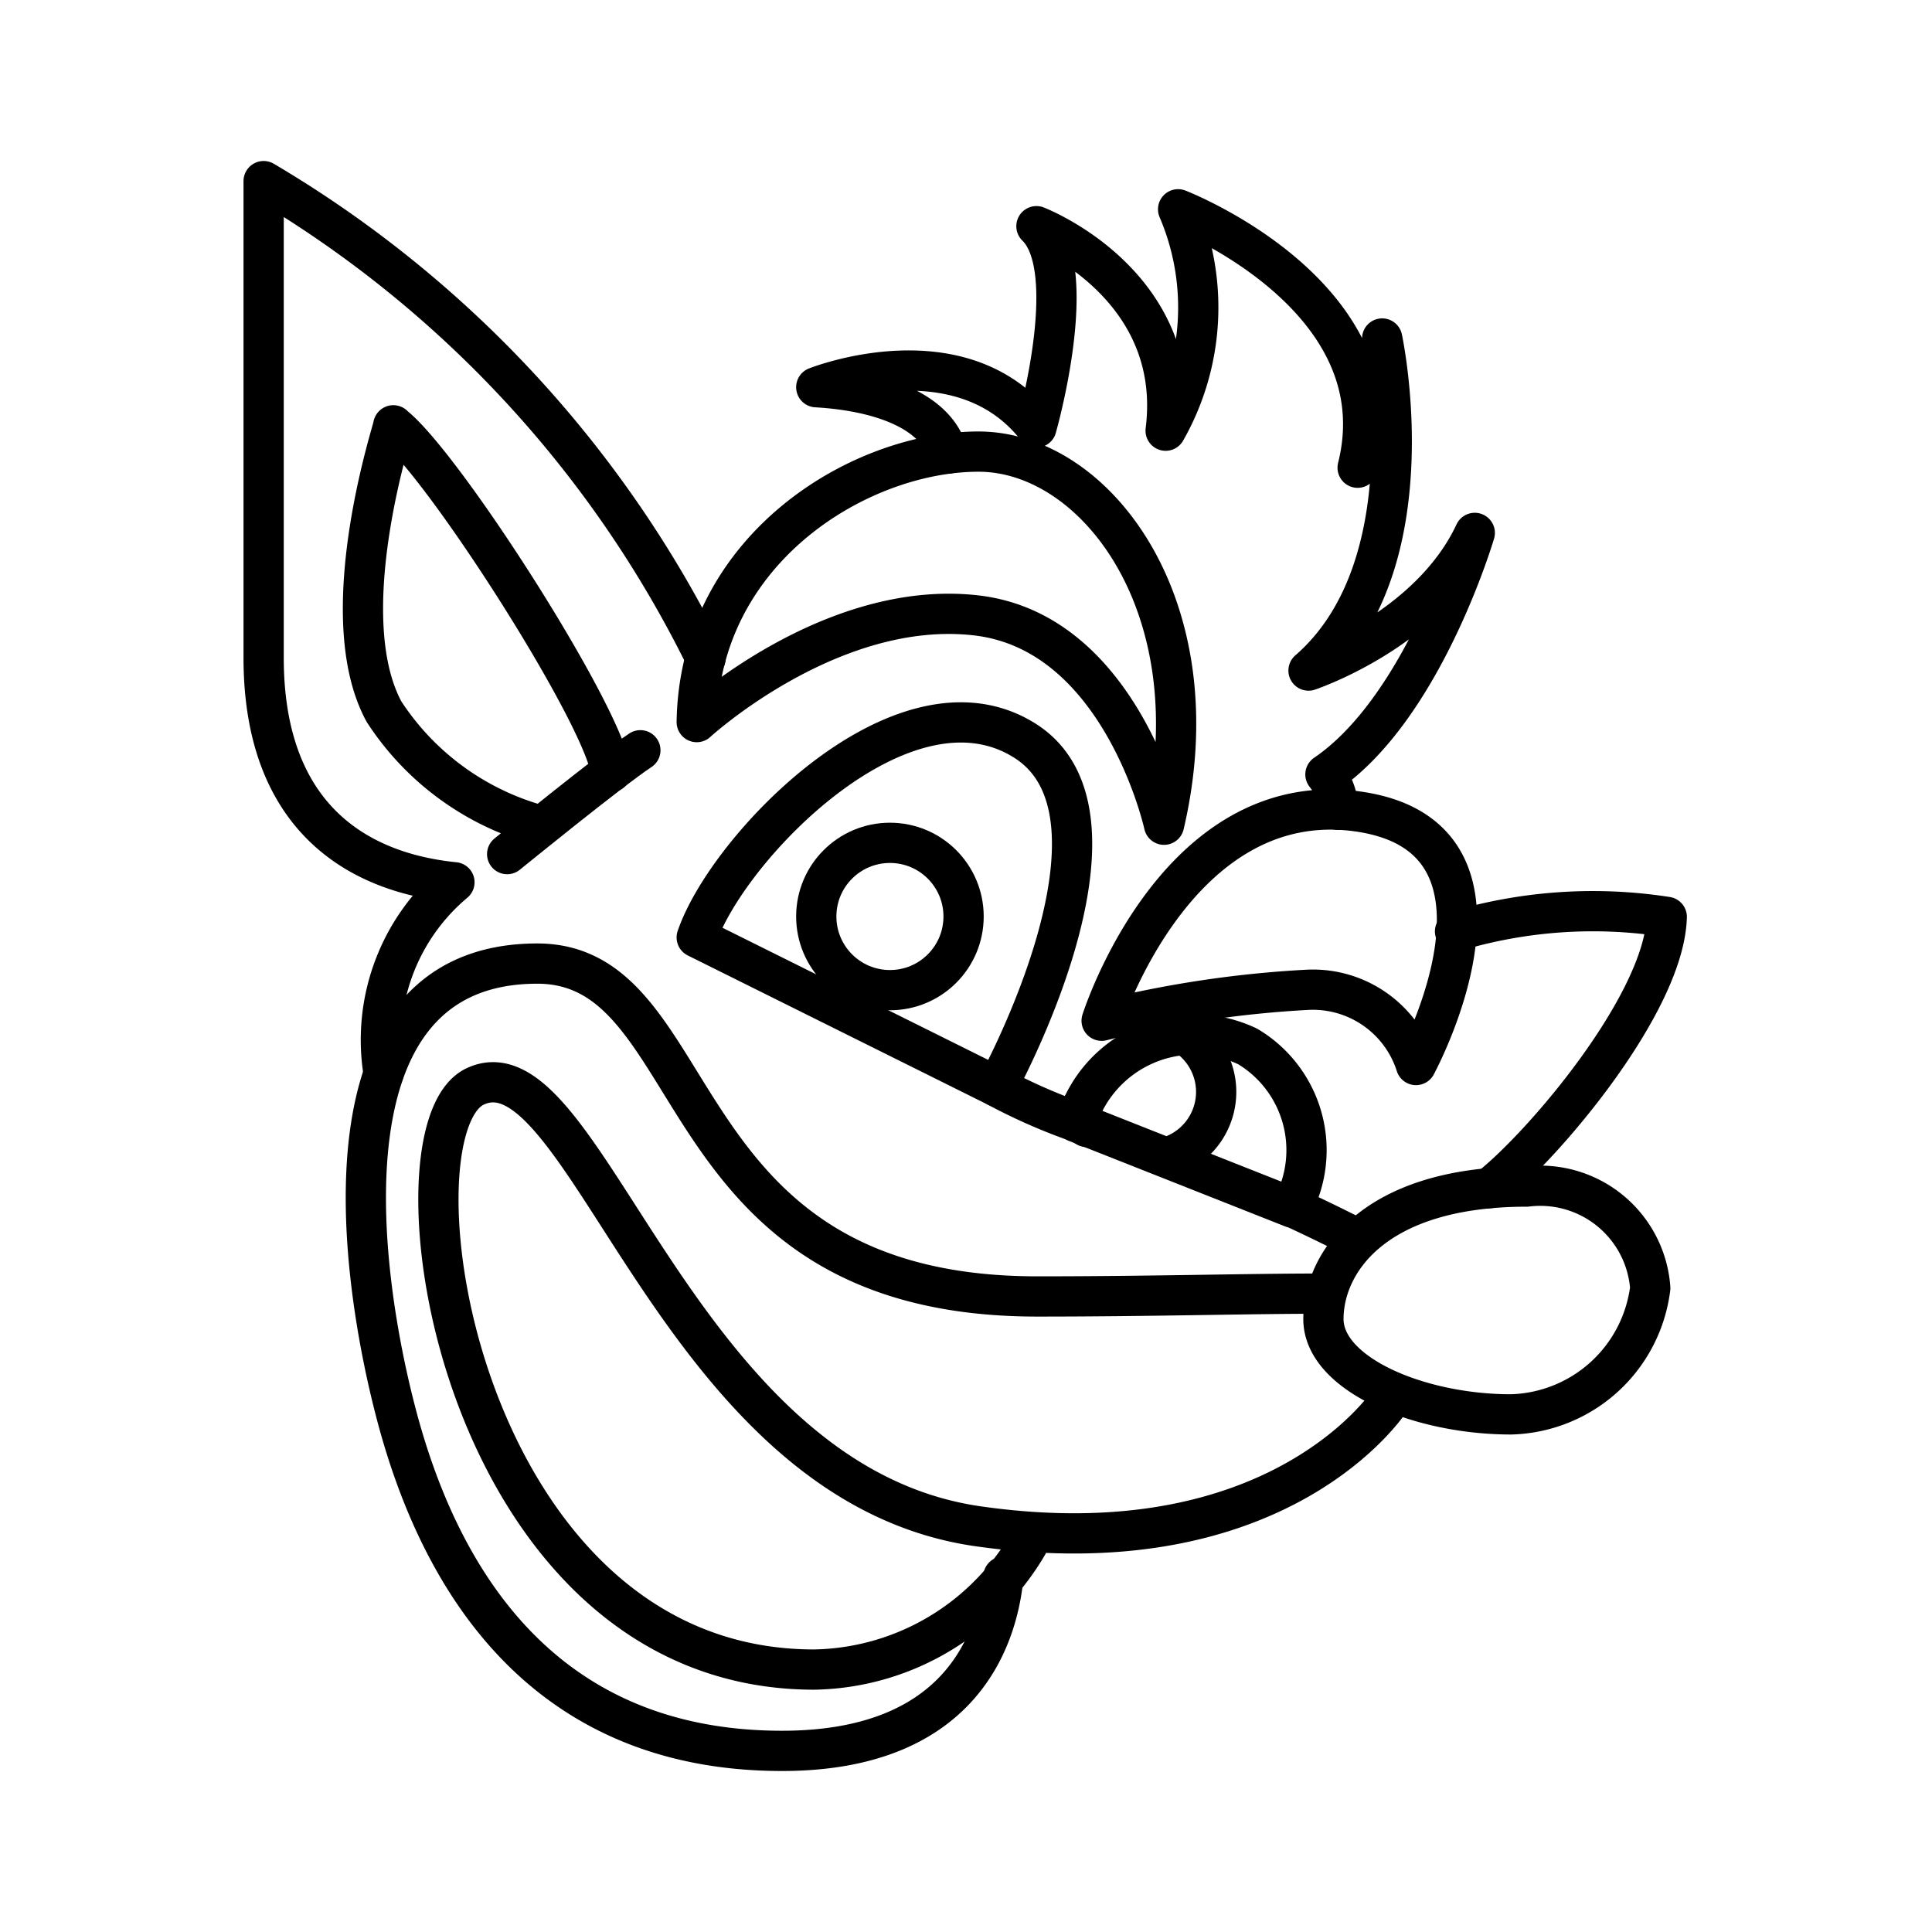
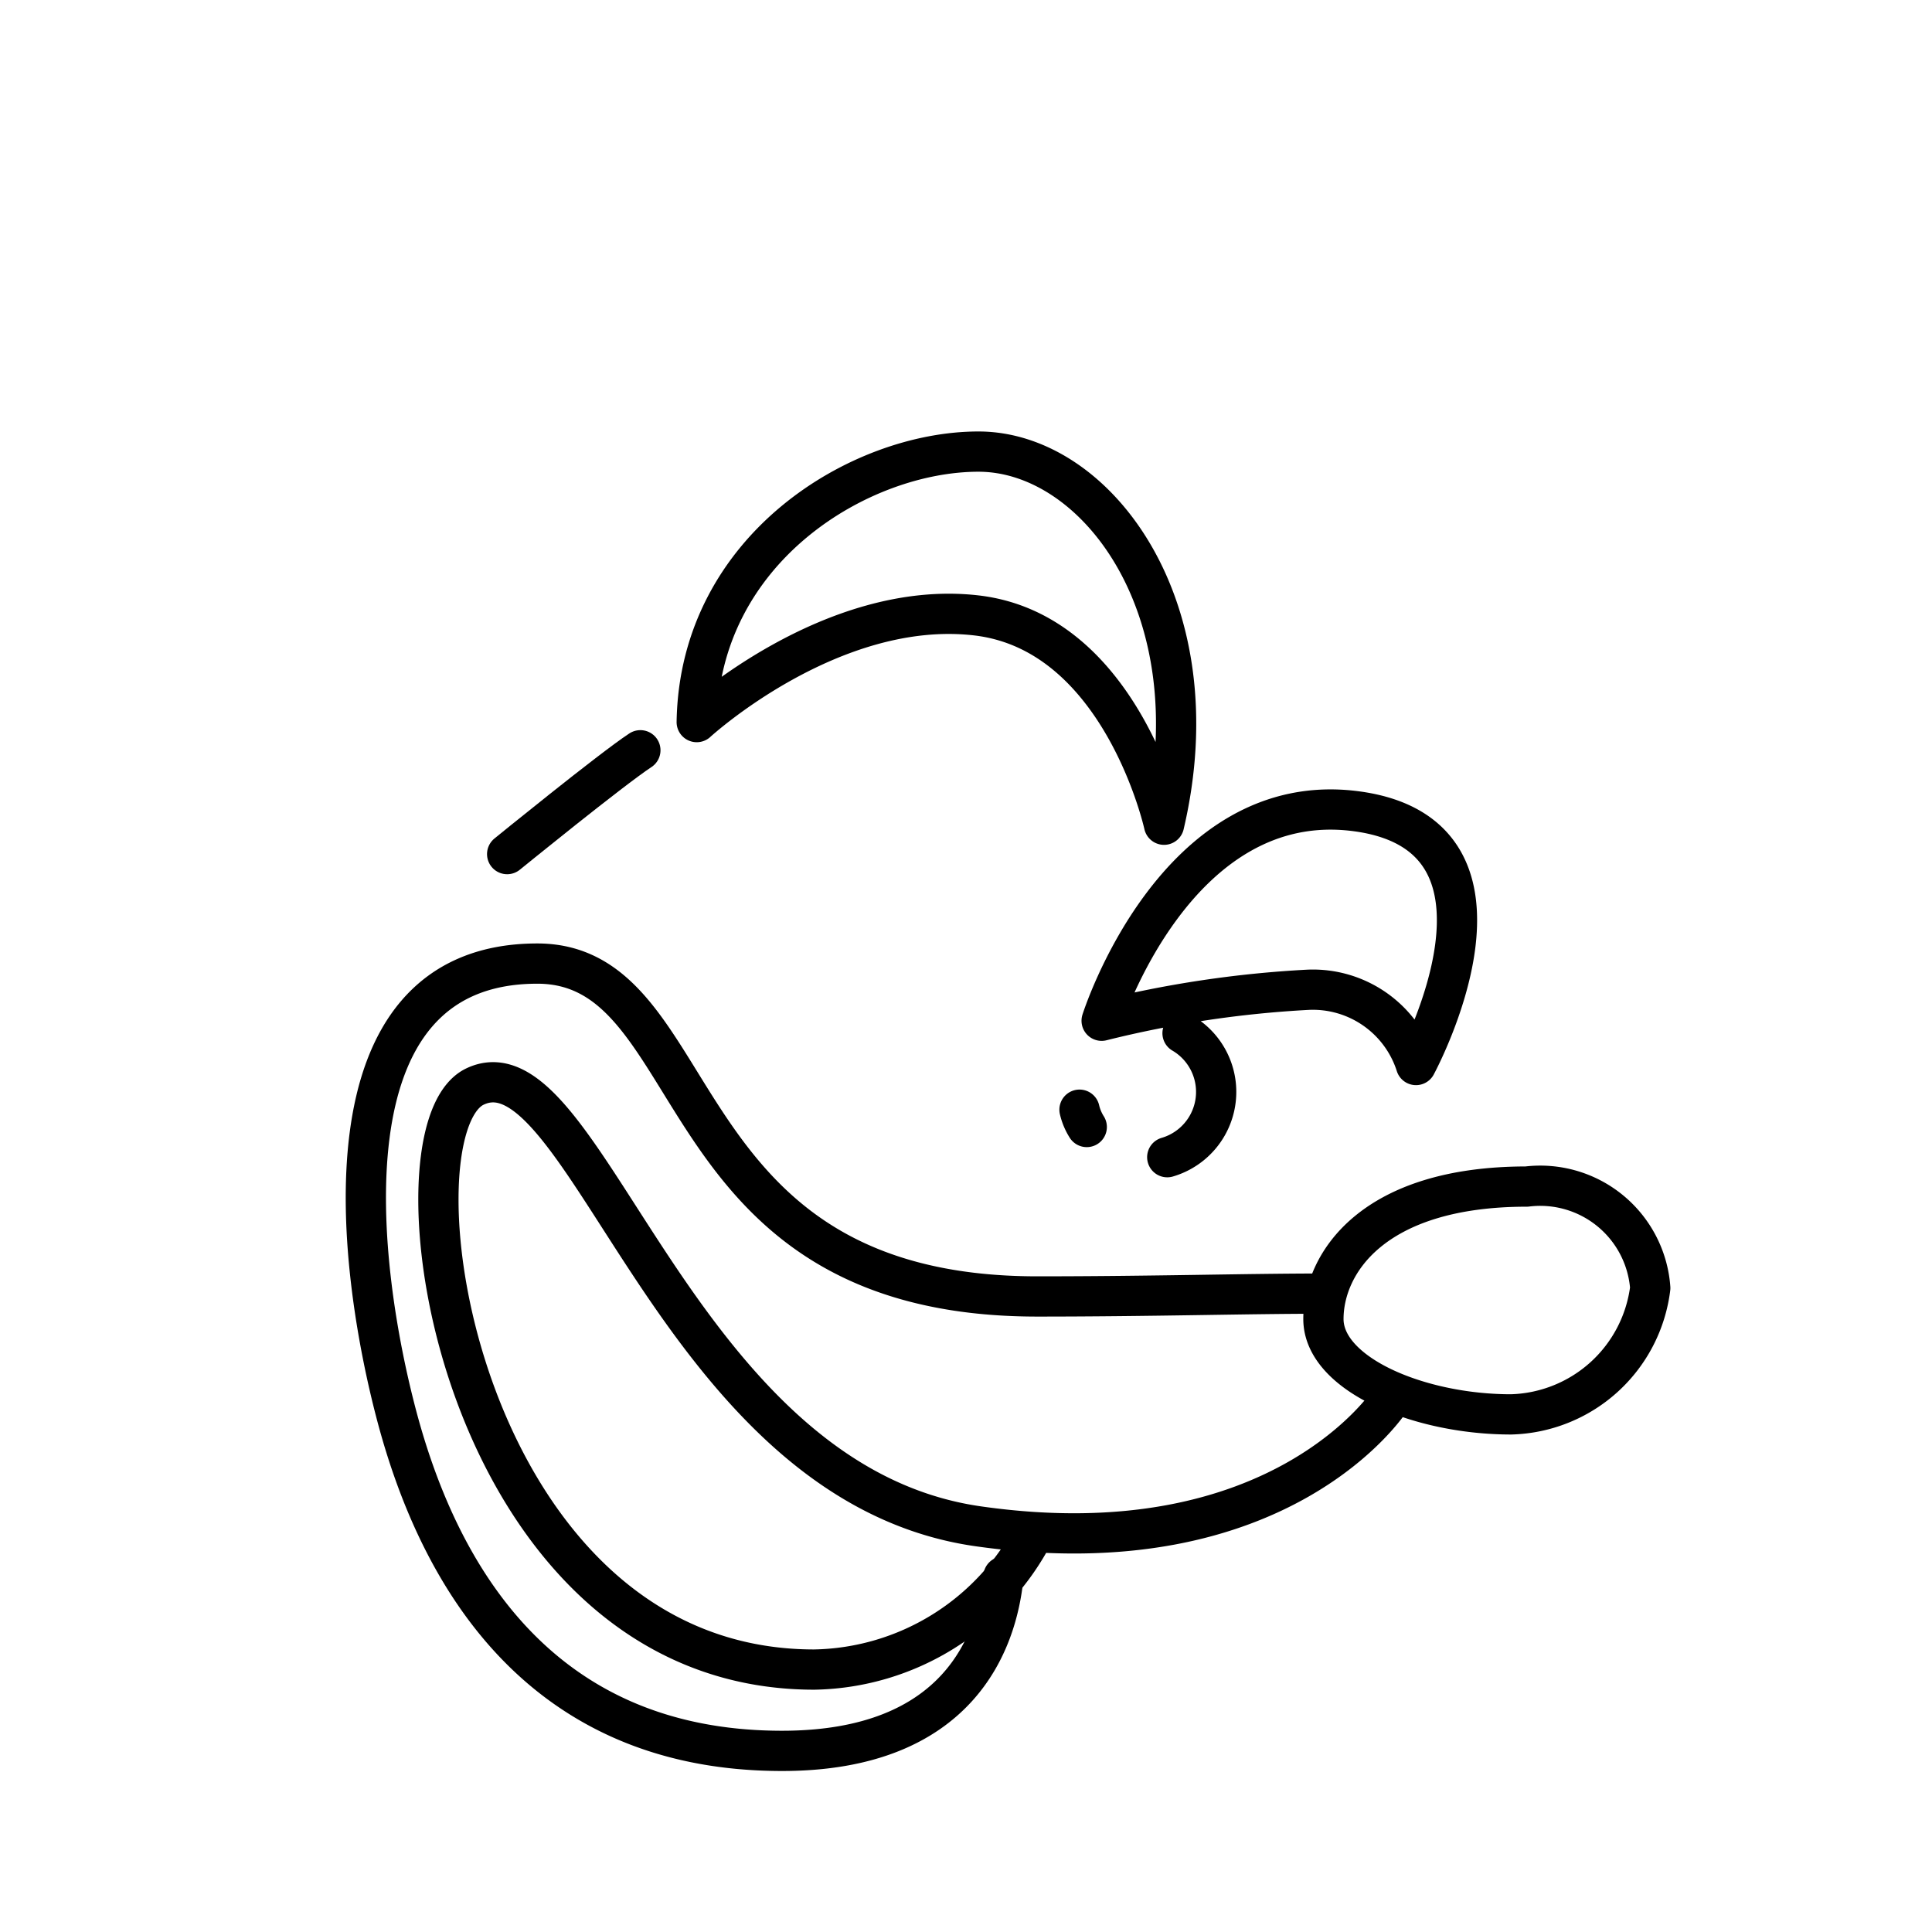
<svg xmlns="http://www.w3.org/2000/svg" width="800" height="800" viewBox="0 0 48 48">
  <path fill="none" stroke="currentColor" stroke-linecap="round" stroke-linejoin="round" d="M34.55 34.77S31.86 39 24.3 37.92S14.53 25.66 11.79 27c-2.3 1.14-.42 14.48 8.44 14.48a6.27 6.27 0 0 0 5.47-3.41" />
  <path fill="none" stroke="currentColor" stroke-linecap="round" stroke-linejoin="round" d="M32.83 32.14c-1.88 0-4.21.07-7.06.07c-9.36 0-8.14-8.27-12.42-8.27c-5.5 0-4.45 7.64-3.49 11.25s3.32 8.31 9.57 8.31c4.4 0 5.34-2.72 5.5-4.33m13-9.69A2.74 2.74 0 0 1 41 32a3.58 3.58 0 0 1-3.46 3.14c-2.29 0-4.66-1-4.66-2.37s1.21-3.29 5.05-3.29" />
-   <path fill="none" stroke="currentColor" stroke-linecap="round" stroke-linejoin="round" d="M17.53 16.35A28.24 28.24 0 0 0 6.55 4.5v11.84c0 3.9 2.26 5.33 4.74 5.58a5.11 5.11 0 0 0-1.76 4.74m7.78-3.37c.78-2.27 5.15-6.78 8.15-4.89s-.69 8.6-.69 8.6Zm9.43 4.59A3.07 3.07 0 0 1 31 26a3 3 0 0 1 1.1 4Z" />
-   <path fill="none" stroke="currentColor" stroke-linecap="round" stroke-linejoin="round" d="M24.77 27a14 14 0 0 0 2 .88M32.13 30c.95.44 1.6.78 1.6.78M37 29.52c1.36-1.07 4.35-4.6 4.41-6.74a11.94 11.94 0 0 0-5.26.36" />
-   <circle cx="22.11" cy="22.77" r="1.83" fill="none" stroke="currentColor" stroke-linecap="round" stroke-linejoin="round" />
  <path fill="none" stroke="currentColor" stroke-linecap="round" stroke-linejoin="round" d="M29 28.75a1.69 1.69 0 0 0 .38-3.08m-2.56 1.9A1.4 1.4 0 0 0 27 28m-9.69-10.06c.07-4.32 4.06-6.72 7-6.72s5.87 3.9 4.61 9.27c0 0-1.05-4.78-4.66-5.2s-6.95 2.65-6.95 2.65m10.06 7.42s1.84-5.83 6.36-5.2s1.45 6.3 1.45 6.3a2.69 2.69 0 0 0-2.67-1.87a27 27 0 0 0-5.14.77" />
-   <path fill="none" stroke="currentColor" stroke-linecap="round" stroke-linejoin="round" d="M23.55 11.27c-.29-1.08-1.72-1.56-3.27-1.65c0 0 3.57-1.42 5.47 1c0 0 1.12-3.91 0-5c0 0 3.67 1.41 3.21 5.08a6.19 6.19 0 0 0 .31-5.5s5.53 2.14 4.46 6.42a11.8 11.8 0 0 0 .61-3.21s1.21 5.61-1.83 8.25c0 0 3-1 4.13-3.42c0 0-1.28 4.35-3.71 6a1.46 1.46 0 0 1 .32.88m-18.07-.94C15 17.77 11 11.52 9.77 10.57c.08-.15-1.56 4.65-.23 7.11a6.73 6.73 0 0 0 3.82 2.81" />
  <path fill="none" stroke="currentColor" stroke-linecap="round" stroke-linejoin="round" d="M15.91 18.64c-.73.48-3.31 2.58-3.31 2.58" />
</svg>